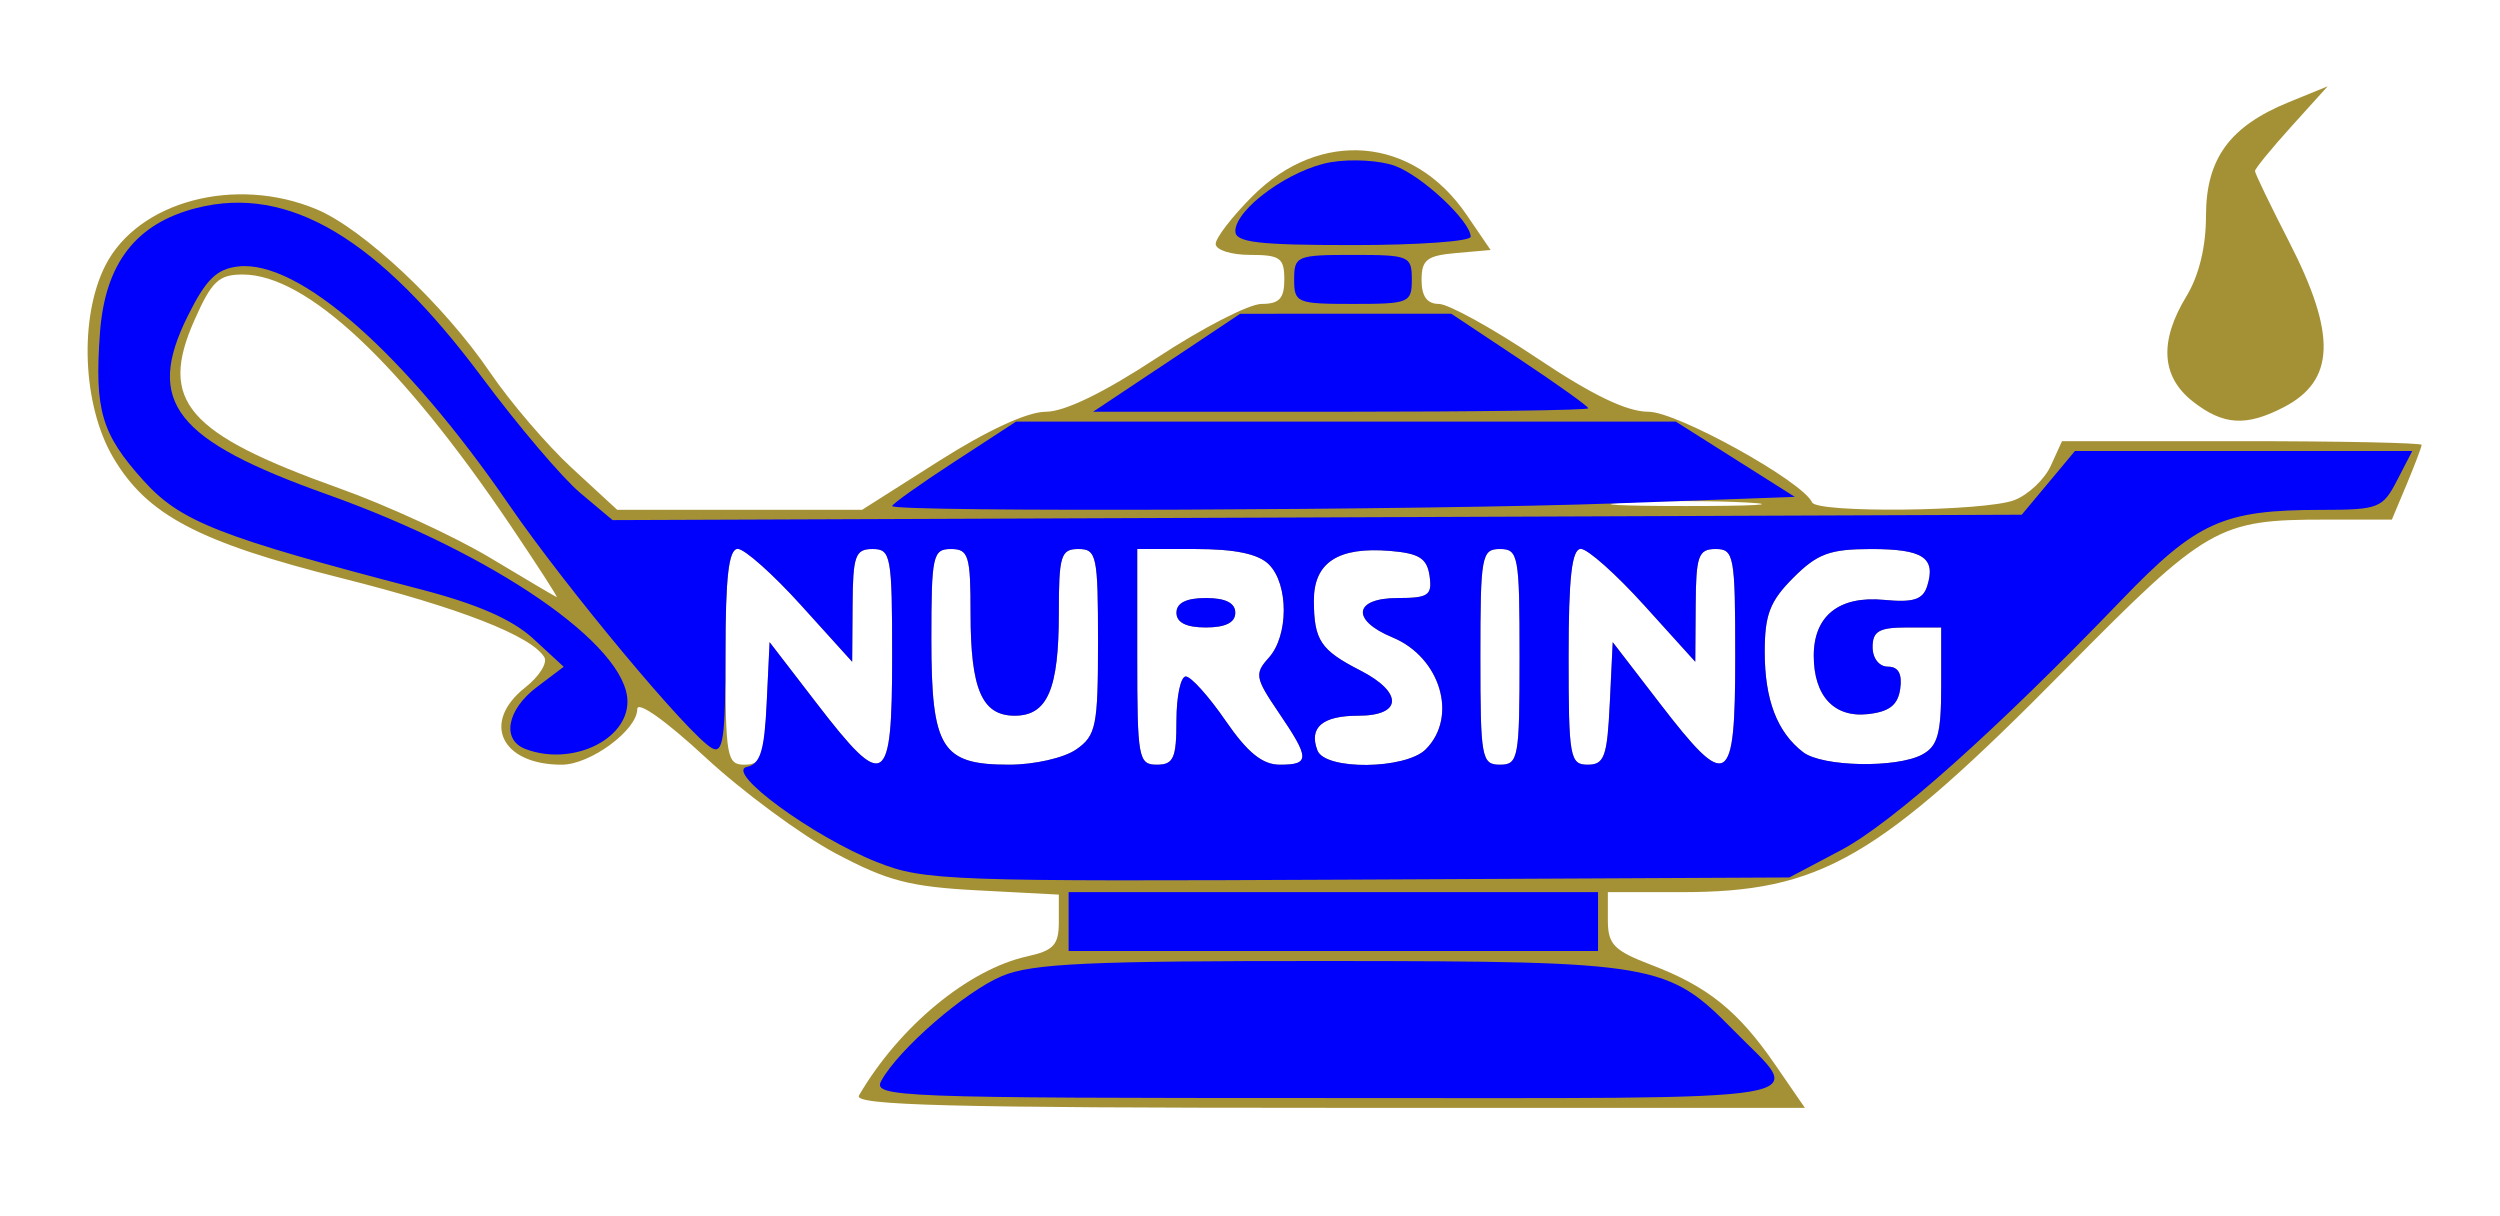
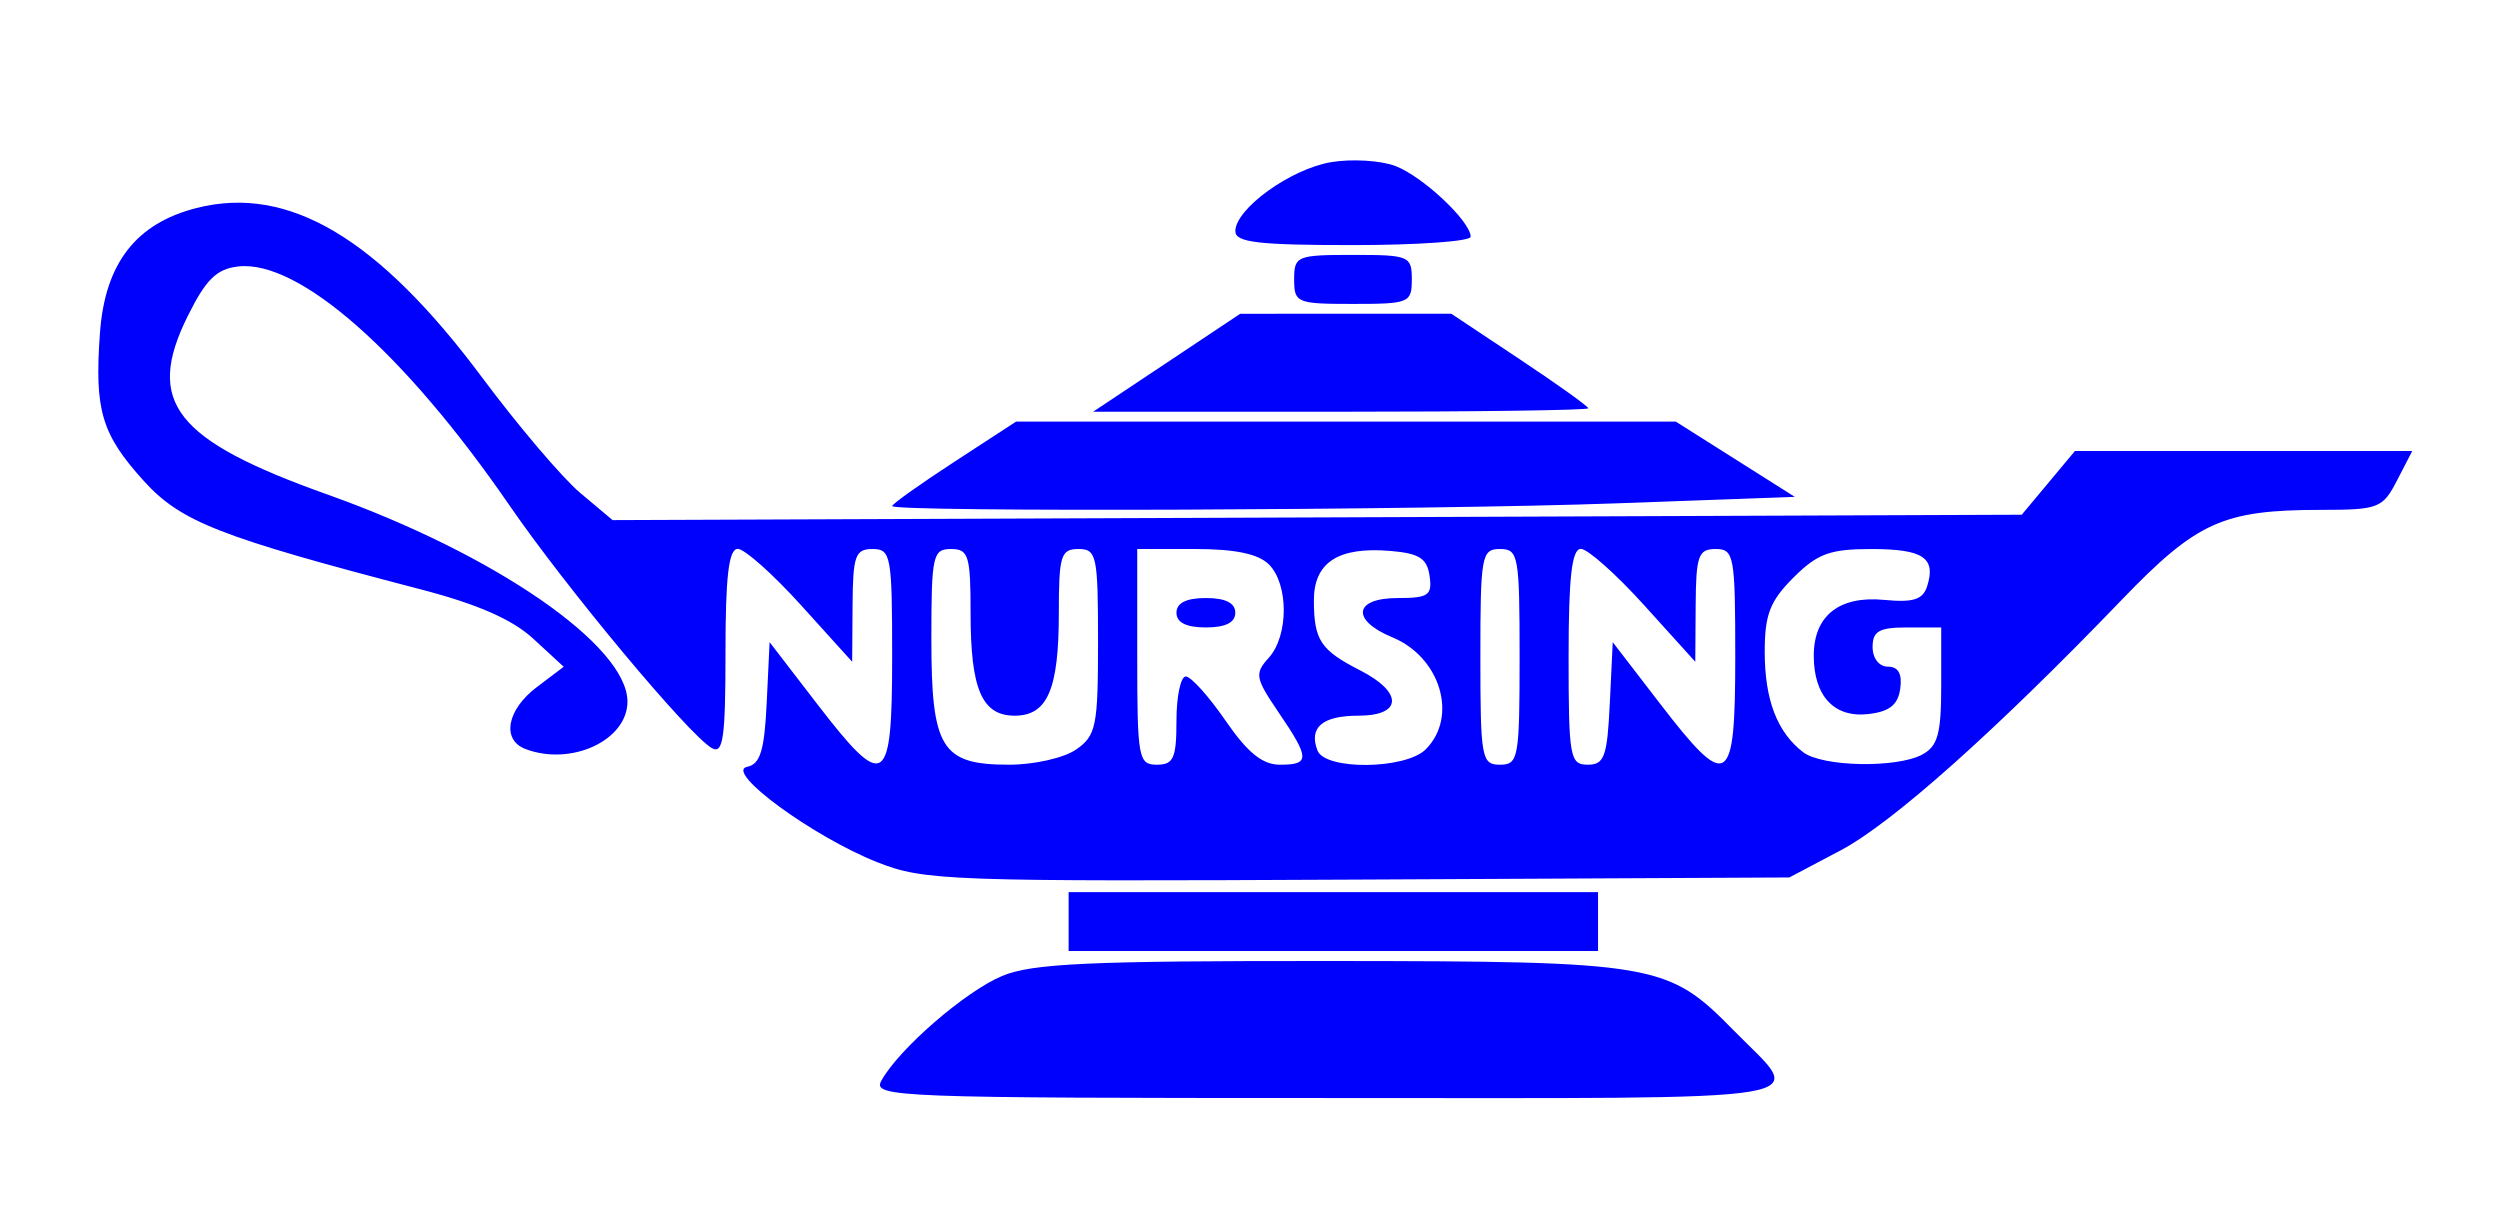
<svg xmlns="http://www.w3.org/2000/svg" xmlns:ns1="http://sodipodi.sourceforge.net/DTD/sodipodi-0.dtd" xmlns:ns2="http://www.inkscape.org/namespaces/inkscape" id="svg2" ns1:docname="nurse lamp.png" viewBox="0 0 255 124" version="1.1" ns2:version="0.48.1 r9760">
  <ns1:namedview id="namedview4" bordercolor="#666666" ns2:pageshadow="2" guidetolerance="10" pagecolor="#ffffff" gridtolerance="10" ns2:window-maximized="0" ns2:zoom="2.0156863" objecttolerance="10" borderopacity="1" ns2:current-layer="svg2" ns2:cx="127.5" ns2:cy="62" ns2:window-y="24" ns2:window-x="7" ns2:window-width="640" showgrid="false" ns2:pageopacity="0" ns2:window-height="480" />
  <g id="g2989">
-     <path id="path2993" style="fill:#a59135" ns2:connector-curvature="0" d="m87.609 111.75c4.079-7.02 11.174-12.884 17.171-14.201 2.69-0.592 3.22-1.167 3.22-3.503v-2.795l-8.25-0.433c-6.966-0.366-9.233-0.958-14.568-3.801-3.475-1.852-9.437-6.256-13.25-9.786-4.058-3.757-6.932-5.788-6.932-4.897 0 2.138-4.795 5.666-7.701 5.666-6.196 0-8.236-4.331-3.715-7.887 1.421-1.118 2.29-2.507 1.932-3.087-1.35-2.185-8.645-5.029-20.63-8.043-14.672-3.69-19.908-6.458-23.359-12.347-3.121-5.325-3.475-14.269-0.775-19.567 3.335-6.545 13.257-9.181 21.536-5.722 4.781 1.998 12.996 9.724 17.708 16.654 2.057 3.026 5.815 7.413 8.35 9.75l4.609 4.249h12.489 12.489l7.875-5c4.911-3.117 9.001-5 10.851-5 1.93 0 5.92-1.936 11.34-5.5 4.6-3.025 9.4-5.5 10.68-5.5 1.81 0 2.32-0.552 2.32-2.5 0-2.191-0.433-2.5-3.5-2.5-1.925 0-3.5-0.503-3.5-1.118 0-0.615 1.689-2.806 3.753-4.87 6.909-6.909 16.393-6.091 21.829 1.881l2.46 3.607-3.521 0.31c-2.98 0.263-3.52 0.685-3.52 2.75 0 1.662 0.56 2.44 1.76 2.44 0.967 0 5.456 2.475 9.974 5.5 5.698 3.815 9.197 5.5 11.421 5.5 2.913 0 15.735 7.107 16.679 9.245 0.489 1.108 17.599 0.921 20.614-0.225 1.418-0.539 3.094-2.114 3.726-3.5l1.15-2.52h18.34c10.09 0 18.34 0.17 18.34 0.378 0 0.208-0.681 2.008-1.513 4l-1.52 3.622h-6.74c-11.01 0-12.08 0.614-26.54 15.251-19.15 19.392-24.94 22.749-39.22 22.749h-7.47v2.864c0 2.468 0.615 3.099 4.442 4.561 5.75 2.196 8.858 4.698 12.61 10.151l3.044 4.424h-48.607c-38.607 0-48.458-0.257-47.88-1.25zm-9.407-40 0.298-6.25 4.808 6.25c6.948 9.03 7.692 8.57 7.692-4.75 0-10.333-0.121-11-2-11-1.764 0-2.005 0.68-2.039 5.75l-0.039 5.75-5.211-5.764c-2.866-3.17-5.773-5.757-6.461-5.75-0.923 0.01-1.25 2.888-1.25 11.014 0 10.244 0.134 11 1.952 11 1.696 0 1.991-0.819 2.25-6.25zm31.575 4.693c2.03-1.421 2.22-2.375 2.22-11 0-8.776-0.14-9.443-2-9.443-1.797 0-2 0.667-2 6.566 0 7.745-1.16 10.434-4.5 10.434s-4.5-2.689-4.5-10.434c0-5.899-0.203-6.566-2-6.566-1.855 0-2 0.667-2 9.171 0 11.184 1.017 12.829 7.93 12.829 2.565 0 5.612-0.693 6.845-1.557zm10.22-2.943c0-2.475 0.428-4.5 0.952-4.5s2.345 2.025 4.048 4.5c2.248 3.268 3.767 4.5 5.548 4.5 3.083 0 3.067-0.631-0.135-5.343-2.38-3.502-2.46-3.948-1-5.561 2.035-2.249 2.044-7.497 0.016-9.525-1.08-1.075-3.45-1.571-7.5-1.571h-5.93v11c0 10.333 0.121 11 2 11 1.704 0 2-0.667 2-4.5zm0-11c0-1 1-1.5 3-1.5s3 0.5 3 1.5-1 1.5-3 1.5-3-0.5-3-1.5zm25.429 13.929c3.31-3.313 1.51-9.384-3.39-11.413-4.26-1.762-3.96-4.016 0.53-4.016 3.13 0 3.53-0.277 3.25-2.25-0.256-1.802-1.058-2.311-4.027-2.558-5.313-0.441-7.796 1.184-7.777 5.093 0.019 4.03 0.682 5.025 4.735 7.101 4.39 2.248 4.29 4.614-0.19 4.614-3.673 0-5.082 1.196-4.179 3.548 0.78 2.032 8.986 1.943 11.049-0.119zm9.57-9.429c0-10.333-0.121-11-2-11s-2 0.667-2 11 0.121 11 2 11 2-0.667 2-11zm9.202 4.75 0.298-6.25 4.808 6.25c6.95 9.03 7.69 8.57 7.69-4.75 0-10.333-0.121-11-2-11-1.764 0-2.005 0.68-2.039 5.75l-0.039 5.75-5.211-5.764c-2.866-3.17-5.774-5.758-6.461-5.75-0.92 0.01-1.25 2.888-1.25 11.014 0 10.244 0.134 11 1.952 11 1.696 0 1.991-0.819 2.25-6.25zm31.863 5.215c1.59-0.846 1.94-2.126 1.94-7v-5.965h-3.5c-2.833 0-3.5 0.381-3.5 2 0 1.151 0.667 2 1.57 2 1.056 0 1.465 0.737 1.25 2.25-0.235 1.655-1.1 2.339-3.27 2.586-3.47 0.394-5.55-1.842-5.55-5.956 0-4.07 2.591-6.129 7.165-5.693 2.998 0.286 3.966-0.022 4.403-1.401 0.92-2.9-0.41-3.785-5.71-3.785-4.213 0-5.487 0.469-7.941 2.923-2.39 2.391-2.92 3.768-2.92 7.566 0 4.883 1.268 8.199 3.913 10.229 1.952 1.499 9.525 1.653 12.152 0.247zm-144-23.384c-11.188-16.58-20.797-25.581-27.307-25.581-2.445 0-3.161 0.68-4.933 4.684-3.647 8.244-0.792 11.545 14.817 17.132 4.878 1.746 11.793 4.933 15.368 7.084 3.575 2.15 6.626 3.952 6.78 4.005 0.154 0.053-1.972-3.243-4.726-7.324zm126.2-2.321c-3.438-0.195-9.062-0.195-12.5 0s-0.625 0.355 6.25 0.355 9.688-0.16 6.25-0.355zm45.38-10.333c-3.2-2.519-3.41-6.133-0.63-10.701 1.28-2.101 2-5.038 2-8.194 0-5.844 2.403-9.144 8.456-11.616l3.956-1.615-3.706 4.103c-2.04 2.257-3.71 4.299-3.71 4.539 0 0.24 1.573 3.501 3.495 7.247 4.846 9.443 4.689 14.13-0.567 16.848-3.852 1.992-6.181 1.839-9.294-0.61z" />
    <path id="path2991" style="fill:#0000fd" ns2:connector-curvature="0" d="m89.886 110.25c1.76-3.222 8.576-9.136 12.332-10.701 3.078-1.282 8.841-1.545 33.5-1.527 33.211 0.024 34.405 0.23 41.115 7.077 7.33 7.47 10.76 6.9-41.33 6.9-44.05 0-46.519-0.09-45.614-1.75zm19.114-16.25v-3h27 27v3 3h-27-27v-3zm-19.5-6.045c-6.562-2.601-15.653-9.258-13.296-9.738 1.343-0.273 1.767-1.655 2-6.532l0.296-6.185 4.808 6.25c6.948 9.03 7.692 8.57 7.692-4.75 0-10.333-0.121-11-2-11-1.764 0-2.005 0.68-2.039 5.75l-0.039 5.75-5.211-5.764c-2.866-3.17-5.773-5.757-6.461-5.75-0.92 0.01-1.25 2.798-1.25 10.564 0 8.756-0.238 10.414-1.4 9.75-2.348-1.342-14.837-16.323-20.633-24.75-10.716-15.582-21.501-25.079-27.675-24.37-2.202 0.252-3.29 1.324-5.15 5.073-4.352 8.776-1.327 12.635 14.255 18.187 17.09 6.089 30.603 15.416 30.603 21.124 0 3.953-5.752 6.619-10.418 4.829-2.444-0.938-1.875-4.005 1.168-6.304l2.75-2.078-3.097-2.855c-2.144-1.976-5.683-3.528-11.5-5.044-20.549-5.356-24.475-6.895-28.256-11.081-4.299-4.758-5.02-7.199-4.451-15.068 0.513-7.098 3.67-11.178 9.865-12.75 9.364-2.377 18.514 3.06 29.129 17.308 3.679 4.939 8.176 10.229 9.992 11.755l3.303 2.775 71.867-0.275 71.867-0.275 2.713-3.25 2.713-3.25h17.203 17.203l-1.551 3c-1.471 2.845-1.873 3-7.776 3.006-9.987 0.009-12.639 1.208-20.312 9.18-12.907 13.411-23.435 22.792-28.681 25.557l-5.22 2.756-44 0.218c-41.802 0.208-44.25 0.119-49-1.763zm20.28-11.512c2.03-1.421 2.22-2.375 2.22-11 0-8.776-0.14-9.443-2-9.443-1.797 0-2 0.667-2 6.566 0 7.745-1.16 10.434-4.5 10.434s-4.5-2.689-4.5-10.434c0-5.899-0.203-6.566-2-6.566-1.855 0-2 0.667-2 9.171 0 11.184 1.017 12.829 7.93 12.829 2.565 0 5.612-0.693 6.845-1.557zm10.22-2.943c0-2.475 0.428-4.5 0.952-4.5s2.345 2.025 4.048 4.5c2.248 3.268 3.767 4.5 5.548 4.5 3.083 0 3.067-0.631-0.135-5.343-2.38-3.502-2.46-3.948-1-5.561 2.035-2.249 2.044-7.497 0.016-9.525-1.08-1.075-3.45-1.571-7.5-1.571h-5.93v11c0 10.333 0.121 11 2 11 1.704 0 2-0.667 2-4.5zm0-11c0-1 1-1.5 3-1.5s3 0.5 3 1.5-1 1.5-3 1.5-3-0.5-3-1.5zm25.429 13.929c3.31-3.313 1.51-9.384-3.39-11.413-4.26-1.762-3.96-4.016 0.53-4.016 3.13 0 3.53-0.277 3.25-2.25-0.256-1.802-1.058-2.311-4.027-2.558-5.313-0.441-7.796 1.184-7.777 5.093 0.019 4.03 0.682 5.025 4.735 7.101 4.39 2.248 4.29 4.614-0.19 4.614-3.673 0-5.082 1.196-4.179 3.548 0.78 2.032 8.986 1.943 11.049-0.119zm9.57-9.429c0-10.333-0.121-11-2-11s-2 0.667-2 11 0.121 11 2 11 2-0.667 2-11zm9.202 4.75 0.298-6.25 4.808 6.25c6.95 9.03 7.69 8.57 7.69-4.75 0-10.333-0.121-11-2-11-1.764 0-2.005 0.68-2.039 5.75l-0.039 5.75-5.211-5.764c-2.866-3.17-5.774-5.758-6.461-5.75-0.92 0.01-1.25 2.888-1.25 11.014 0 10.244 0.134 11 1.952 11 1.696 0 1.991-0.819 2.25-6.25zm31.863 5.215c1.59-0.846 1.94-2.126 1.94-7v-5.965h-3.5c-2.833 0-3.5 0.381-3.5 2 0 1.151 0.667 2 1.57 2 1.056 0 1.465 0.737 1.25 2.25-0.235 1.655-1.1 2.339-3.27 2.586-3.47 0.394-5.55-1.842-5.55-5.956 0-4.07 2.591-6.129 7.165-5.693 2.998 0.286 3.966-0.022 4.403-1.401 0.92-2.9-0.41-3.785-5.71-3.785-4.213 0-5.487 0.469-7.941 2.923-2.39 2.391-2.92 3.768-2.92 7.566 0 4.883 1.268 8.199 3.913 10.229 1.952 1.499 9.525 1.653 12.152 0.247zm-105.06-25.348c0-0.21 2.844-2.235 6.32-4.5l6.32-4.117h33.64 33.64l6.075 3.841 6.075 3.841-18.195 0.659c-19.52 0.707-73.88 0.91-73.88 0.276zm28-14.617l7.5-4.995 10.762-0.003 10.762-0.003 6.988 4.647c3.843 2.556 6.988 4.806 6.988 5 0 0.194-11.362 0.352-25.25 0.351l-25.25-0.003 7.5-4.995zm13-8.5c0-2.389 0.267-2.5 6-2.5s6 0.111 6 2.5-0.267 2.5-6 2.5-6-0.111-6-2.5zm-6-4.911c0-2.288 5.625-6.35 9.76-7.048 2.106-0.356 5.064-0.178 6.573 0.396 2.79 1.058 7.67 5.649 7.67 7.209 0 0.47-5.4 0.854-12 0.854-9.664 0-12-0.275-12-1.411z" />
  </g>
</svg>